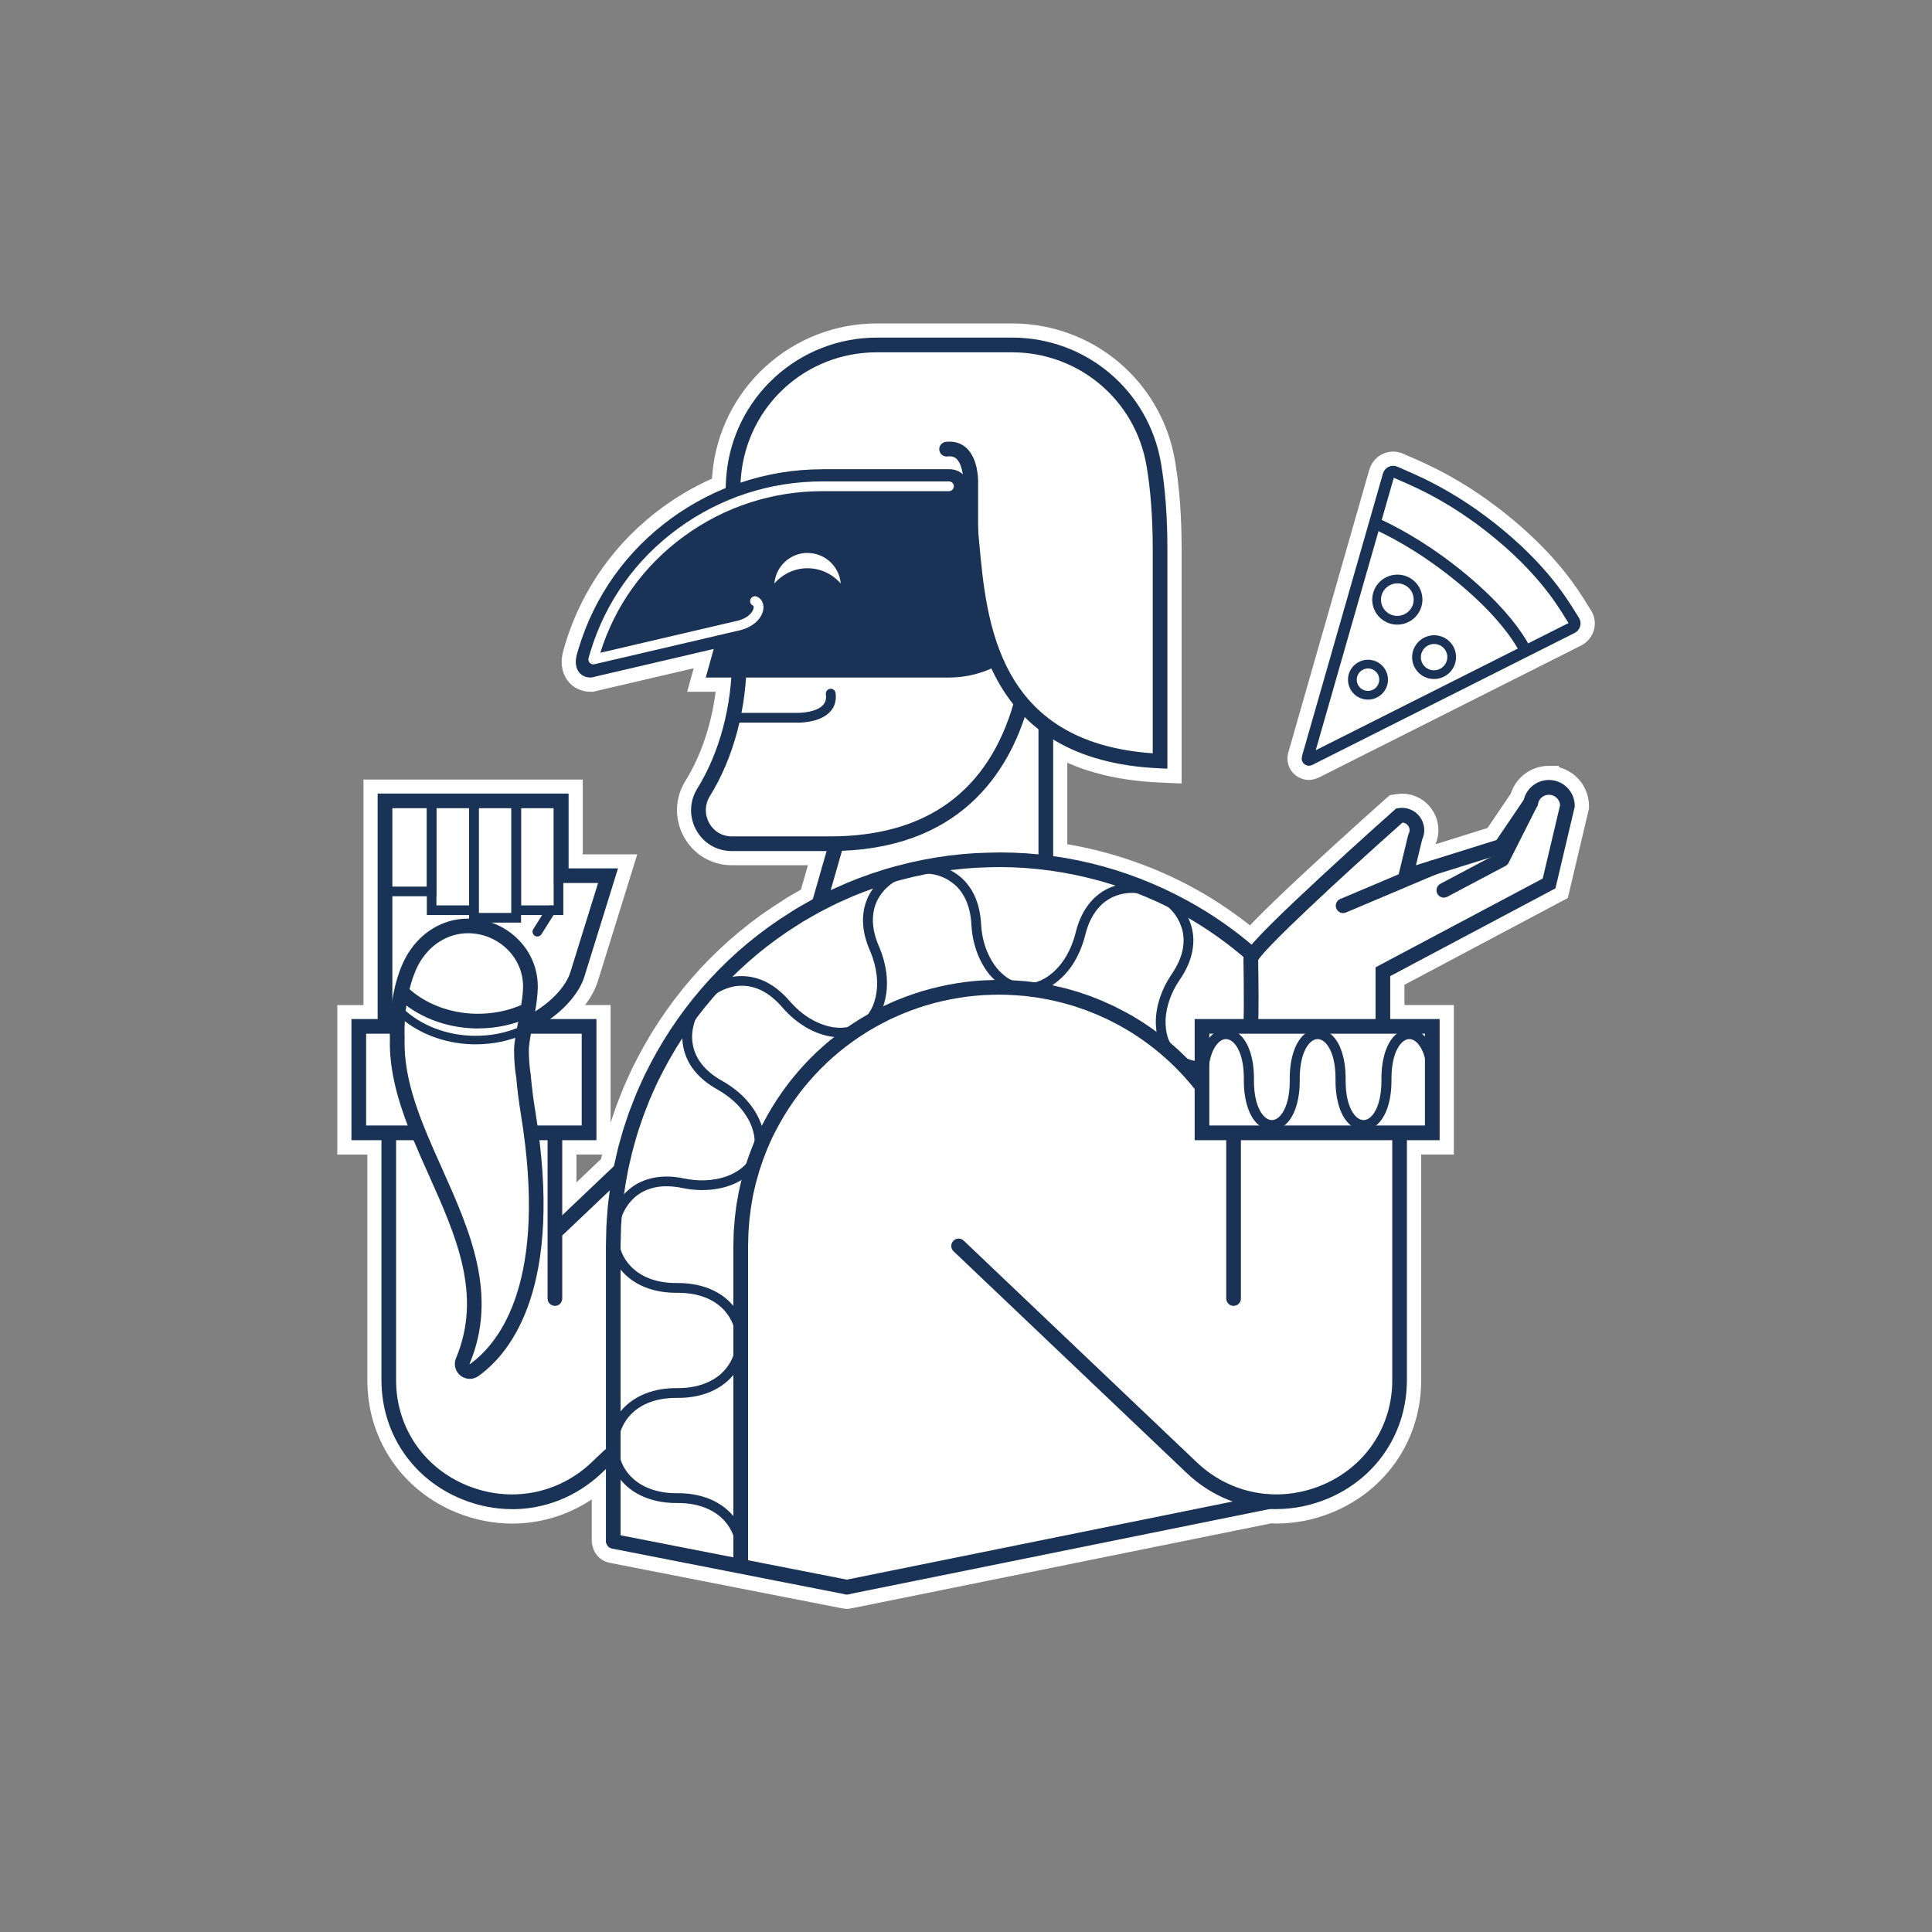
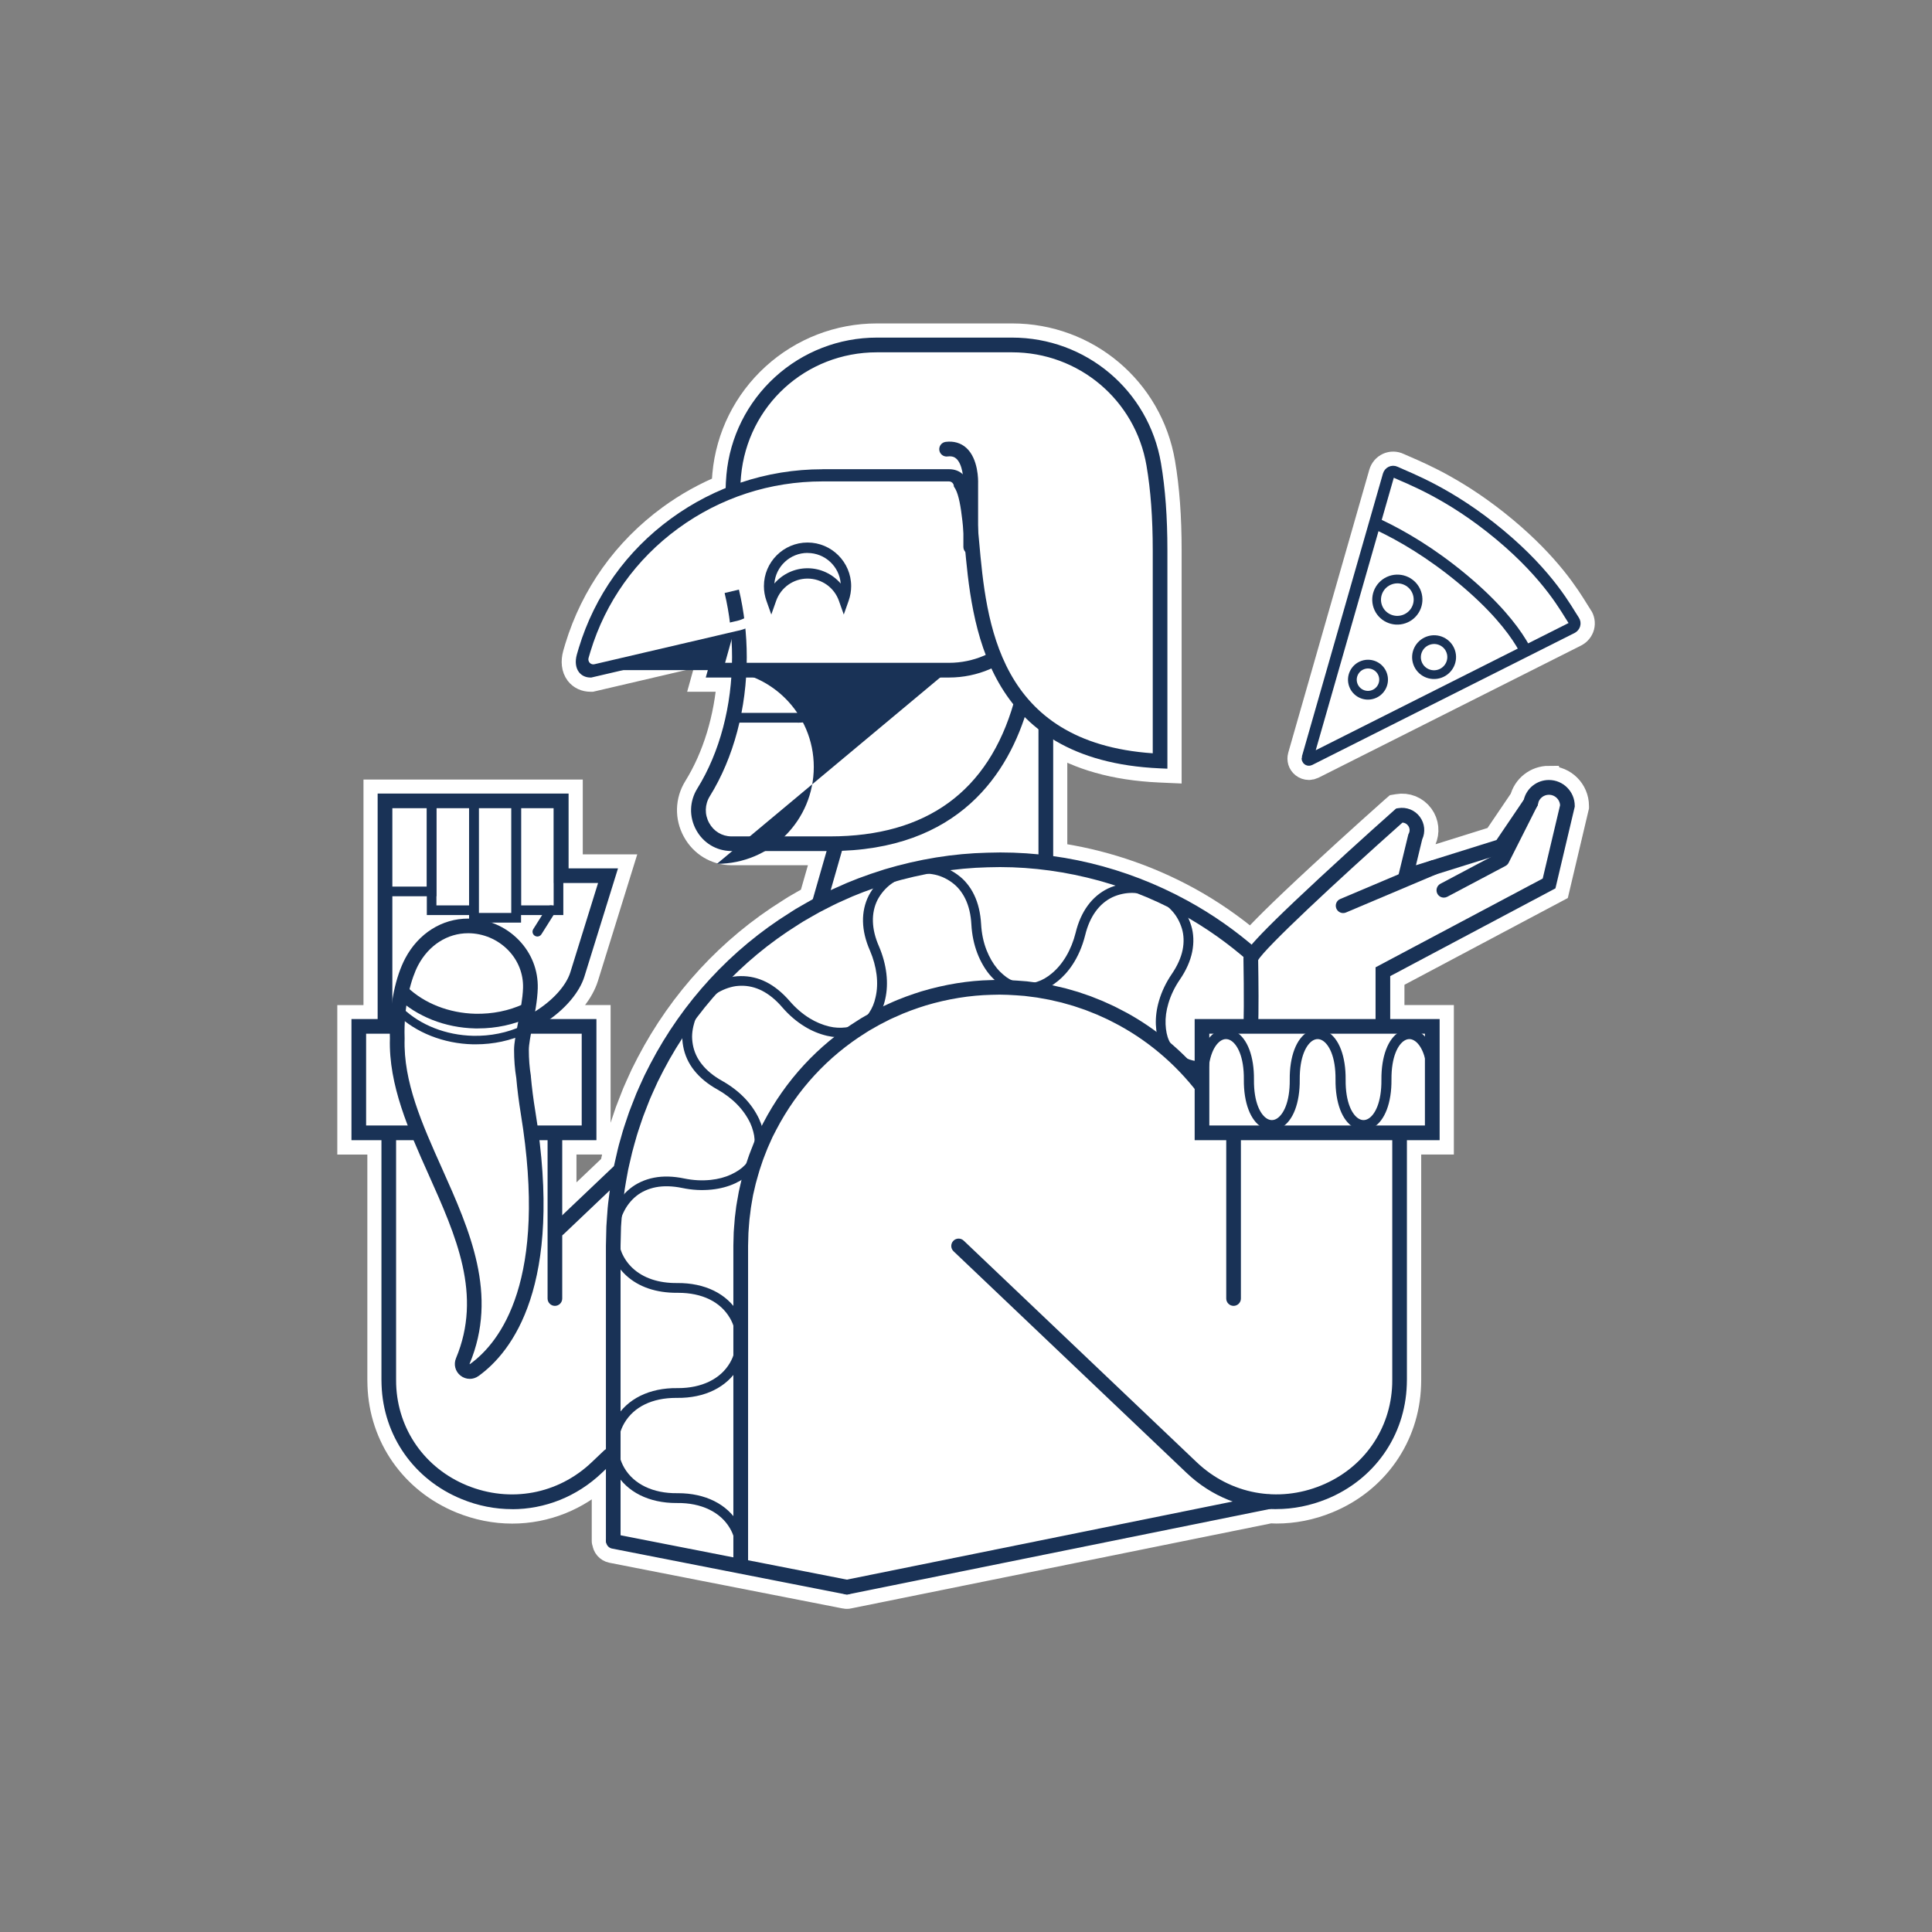
<svg xmlns="http://www.w3.org/2000/svg" id="Blau" viewBox="0 0 340.16 340.16">
  <rect x="0" y="0" width="340.16" height="340.16" fill="#808080" stroke="none" />
  <defs>
    <style>.cls-1{fill:#cc6a5a;}.cls-1,.cls-2,.cls-3,.cls-4{stroke-width:0px;}.cls-5{clip-path:url(#clippath);}.cls-2,.cls-6,.cls-7,.cls-8{fill:none;}.cls-9{stroke:#fff;stroke-width:4.99px;}.cls-9,.cls-6,.cls-8{stroke-miterlimit:10;}.cls-9,.cls-4{fill:#fff;}.cls-3{fill:#193256;}.cls-6{stroke-width:2.04px;}.cls-6,.cls-7,.cls-8{stroke:#193256;}.cls-10{clip-path:url(#clippath-1);}.cls-11{clip-path:url(#clippath-4);}.cls-12{clip-path:url(#clippath-3);}.cls-13{clip-path:url(#clippath-2);}.cls-14{clip-path:url(#clippath-7);}.cls-15{clip-path:url(#clippath-6);}.cls-16{clip-path:url(#clippath-5);}.cls-7{stroke-linecap:round;stroke-linejoin:round;stroke-width:2.59px;}.cls-8{stroke-width:1.54px;}</style>
    <clipPath id="clippath">
      <line class="cls-2" x1="183.62" y1="152.28" x2="183.62" y2="116.08" />
    </clipPath>
    <clipPath id="clippath-1">
      <rect class="cls-2" x="181.06" y="116.02" width="4.17" height="6.26" />
    </clipPath>
    <clipPath id="clippath-2">
      <rect class="cls-2" x="181.06" y="122.28" width="4.17" height="6.26" />
    </clipPath>
    <clipPath id="clippath-3">
      <rect class="cls-2" x="181.06" y="128.54" width="4.17" height="6.26" />
    </clipPath>
    <clipPath id="clippath-4">
      <rect class="cls-2" x="181.06" y="134.8" width="4.17" height="6.26" />
    </clipPath>
    <clipPath id="clippath-5">
      <rect class="cls-2" x="181.06" y="141.06" width="4.17" height="6.26" />
    </clipPath>
    <clipPath id="clippath-6">
      <rect class="cls-2" x="181.06" y="147.32" width="4.17" height="6.26" />
    </clipPath>
    <clipPath id="clippath-7">
      <path class="cls-6" d="M230.2,133.47l14.27-49.81c.15-.51.7-.78,1.18-.55,2.26,1.07,9.52,3.64,18.43,11.06,8.79,7.33,11.76,13.22,13.04,15.12.29.43.12,1-.34,1.24l-46.21,23.25c-.2.1-.43-.09-.37-.31Z" />
    </clipPath>
  </defs>
  <path class="cls-9" d="M272.71,137.33c-2.11,0-3.93,1.44-4.42,3.47l-4.81,7.1-14.18,4.44,1.1-4.55c.6-1.3.45-2.8-.4-3.96-.89-1.21-2.35-1.8-3.83-1.54l-.36.06-.28.24c-.07.06-6.64,5.89-13.12,11.9-7.16,6.63-10.5,10.01-12.08,11.86-3.48-2.93-7.23-5.55-11.24-7.75-7.41-4.06-15.45-6.68-23.67-7.82v-20.61c4.64,2.85,10.73,4.75,18.78,5.11l1.35.06v-38.42c0-5.88-.37-10.91-1.13-15.38-2.18-12.81-13.21-22.1-26.22-22.1h-23.8c-6.65,0-13.01,2.46-17.93,6.94-4.92,4.48-7.96,10.59-8.56,17.2-.09,1-.13,1.8-.14,2.37-3.38,1.38-6.61,3.16-9.62,5.36-7.83,5.72-13.45,13.6-16.24,22.79-.11.37-.22.75-.33,1.13-.35,1.24-.22,2.35.36,3.12.47.61,1.19.95,2.03.95h.15l21.55-5.03-1.4,5.03h4.49c-.52,7.24-2.59,14.07-5.97,19.52-1.4,2.25-1.47,4.99-.19,7.32,1.25,2.28,3.54,3.67,6.13,3.7h16.83s-2.43,8.48-2.43,8.48c-.02.01-.04.02-.07.03-.46.25-.92.52-1.38.78l-1.61.93c-.22.13-.44.28-.66.42l-.31.2c-10.38,6.47-18.88,15.69-24.6,26.65l-1.02,2.01-.95,2.09c-.35.74-.65,1.5-.9,2.16-.09.22-.17.44-.26.66-.19.49-.39.98-.58,1.5-.11.33-.23.67-.34,1-.37,1.09-.76,2.22-1.06,3.36-.06.23-.13.46-.2.7-.14.49-.29,1-.41,1.53l-.5,2.18c-.07.29-.11.56-.17.85-.04.03-.1.05-.14.09l-8.97,8.53v-13.21h6.01v-21.33h-8.16c3.24-2.34,5.3-5.1,6.04-7.47l5.92-19.06h-8.7v-13.17h-33.62v39.71h-4.61v21.33h5.29v42.15c0,.31,0,.62.02.93.3,8.98,5.7,16.68,14.08,20.11,2.91,1.19,5.93,1.78,8.91,1.78,5.77,0,11.39-2.19,15.79-6.38l.71-.67v12.63c0,.08.05.14.07.21.05.55.44,1.03,1.02,1.15l41.09,8.05c.08.02.17.02.25.02s.17,0,.26-.03l74.23-15.03s.02-.01.03-.01c.36.02.72.05,1.09.05,2.98,0,6-.58,8.91-1.78,8.38-3.43,13.78-11.14,14.08-20.11.01-.31.02-.62.02-.93v-42.15h5.75v-21.33h-8.7v-7.56l29.09-15.45,3.4-14.38v-.15c0-2.51-2.04-4.55-4.55-4.55Z" />
  <path class="cls-9" d="M277.97,108.72c-.17-.25-.37-.57-.61-.96-1.59-2.58-4.9-7.94-12.63-14.38-7.8-6.5-14.34-9.33-17.48-10.68-.47-.2-.86-.37-1.16-.51-.5-.24-1.07-.24-1.56-.02-.5.23-.88.67-1.04,1.21l-14.27,49.82h0c-.14.49.02,1.02.42,1.34.24.19.52.29.82.29.2,0,.39-.05.58-.14l46.21-23.26c.49-.25.85-.69.99-1.21.13-.51.04-1.06-.26-1.5Z" />
  <g class="cls-5">
    <g class="cls-10">
      <path class="cls-1" d="M186.14,122.28c0,.5-.41.9-.9.9s-.9-.41-.9-.9.41-.9.9-.9.9.41.9.9Z" />
      <path class="cls-1" d="M181.97,122.28c0,.5-.41.9-.9.9s-.9-.41-.9-.9.41-.9.9-.9.9.41.9.9Z" />
      <path class="cls-1" d="M184.05,119.15c0,.5-.41.9-.9.9s-.9-.41-.9-.9.41-.9.9-.9.9.41.9.9Z" />
      <path class="cls-1" d="M186.14,116.02c0,.5-.41.9-.9.9s-.9-.41-.9-.9.41-.9.9-.9.9.41.9.9Z" />
      <path class="cls-1" d="M181.97,116.02c0,.5-.41.9-.9.9s-.9-.41-.9-.9.41-.9.9-.9.9.41.9.9Z" />
    </g>
    <g class="cls-13">
-       <path class="cls-1" d="M186.14,128.54c0,.5-.41.9-.9.9s-.9-.41-.9-.9.41-.9.9-.9.9.41.9.9Z" />
      <path class="cls-1" d="M181.97,128.54c0,.5-.41.9-.9.9s-.9-.41-.9-.9.41-.9.9-.9.9.41.9.9Z" />
      <path class="cls-1" d="M184.05,125.41c0,.5-.41.9-.9.9s-.9-.41-.9-.9.41-.9.9-.9.9.41.9.9Z" />
      <path class="cls-1" d="M186.14,122.28c0,.5-.41.9-.9.9s-.9-.41-.9-.9.41-.9.9-.9.9.41.9.9Z" />
      <path class="cls-1" d="M181.97,122.28c0,.5-.41.9-.9.9s-.9-.41-.9-.9.41-.9.9-.9.9.41.9.9Z" />
    </g>
    <g class="cls-12">
-       <path class="cls-1" d="M186.14,134.8c0,.5-.41.9-.9.9s-.9-.41-.9-.9.41-.9.9-.9.9.41.9.9Z" />
      <path class="cls-1" d="M181.97,134.8c0,.5-.41.9-.9.9s-.9-.41-.9-.9.41-.9.9-.9.9.41.9.9Z" />
      <path class="cls-1" d="M184.05,131.67c0,.5-.41.9-.9.9s-.9-.41-.9-.9.41-.9.9-.9.9.41.9.9Z" />
      <path class="cls-1" d="M186.14,128.54c0,.5-.41.9-.9.9s-.9-.41-.9-.9.41-.9.9-.9.9.41.9.9Z" />
      <path class="cls-1" d="M181.97,128.54c0,.5-.41.9-.9.9s-.9-.41-.9-.9.41-.9.9-.9.9.41.9.9Z" />
    </g>
    <g class="cls-11">
      <path class="cls-1" d="M186.14,141.06c0,.5-.41.9-.9.9s-.9-.41-.9-.9.41-.9.9-.9.9.41.9.9Z" />
      <circle class="cls-1" cx="181.06" cy="141.06" r=".9" />
      <path class="cls-1" d="M184.05,137.93c0,.5-.41.9-.9.9s-.9-.41-.9-.9.41-.9.9-.9.9.41.9.9Z" />
      <path class="cls-1" d="M186.14,134.8c0,.5-.41.9-.9.9s-.9-.41-.9-.9.41-.9.9-.9.9.41.9.9Z" />
      <path class="cls-1" d="M181.97,134.8c0,.5-.41.9-.9.9s-.9-.41-.9-.9.41-.9.9-.9.9.41.9.9Z" />
    </g>
    <g class="cls-16">
      <path class="cls-1" d="M186.14,147.32c0,.5-.41.9-.9.9s-.9-.41-.9-.9.41-.9.9-.9.9.41.9.9Z" />
      <circle class="cls-1" cx="181.06" cy="147.32" r=".9" />
      <path class="cls-1" d="M184.05,144.19c0,.5-.41.9-.9.9s-.9-.41-.9-.9.41-.9.9-.9.9.41.9.9Z" />
      <path class="cls-1" d="M186.14,141.06c0,.5-.41.9-.9.9s-.9-.41-.9-.9.41-.9.9-.9.9.41.9.9Z" />
      <circle class="cls-1" cx="181.06" cy="141.06" r=".9" />
    </g>
    <g class="cls-15">
      <path class="cls-1" d="M186.14,153.58c0,.5-.41.9-.9.9s-.9-.41-.9-.9.41-.9.9-.9.9.41.9.9Z" />
      <circle class="cls-1" cx="181.06" cy="153.58" r=".9" />
      <path class="cls-1" d="M184.05,150.45c0,.5-.41.9-.9.9s-.9-.41-.9-.9.41-.9.9-.9.9.41.9.9Z" />
      <path class="cls-1" d="M186.14,147.32c0,.5-.41.9-.9.9s-.9-.41-.9-.9.41-.9.9-.9.9.41.9.9Z" />
      <circle class="cls-1" cx="181.06" cy="147.32" r=".9" />
    </g>
  </g>
  <path class="cls-4" d="M146.48,147.21h-17.37c-1.81-.03-3.41-.99-4.28-2.58-.9-1.64-.85-3.57.14-5.15,4.15-6.69,6.44-15.3,6.44-24.25,0-.48.39-.86.86-.86s.86.39.86.86c0,9.27-2.38,18.2-6.7,25.16-.65,1.05-.68,2.33-.09,3.41.57,1.04,1.61,1.67,2.78,1.69h17.36c.48,0,.86.39.86.86s-.39.86-.86.86Z" />
-   <path class="cls-3" d="M167.08,117.99h-41.11l1.53-5.49-23.53,5.49c-1.26,0-1.49-1.22-1.15-2.43.1-.37.21-.74.32-1.1,5.55-18.25,22.61-30.56,41.68-30.56h22.26c9.42,0,17.05,7.63,17.05,17.05h0c0,9.42-7.63,17.05-17.05,17.05Z" />
+   <path class="cls-3" d="M167.08,117.99h-41.11l1.53-5.49-23.53,5.49h22.26c9.42,0,17.05,7.63,17.05,17.05h0c0,9.42-7.63,17.05-17.05,17.05Z" />
  <path class="cls-3" d="M167.08,119.29h-42.82l1.4-5.03-21.55,5.03h-.15c-.84,0-1.56-.34-2.03-.95-.58-.77-.71-1.88-.36-3.12.11-.38.22-.76.33-1.13,2.8-9.2,8.41-17.08,16.24-22.79,7.79-5.68,17.01-8.69,26.68-8.69h22.26c10.11,0,18.34,8.23,18.34,18.34s-8.23,18.34-18.34,18.34ZM127.67,116.7h39.41c8.69,0,15.75-7.07,15.75-15.75s-7.07-15.75-15.75-15.75h-22.26c-18.51,0-35.14,12.19-40.45,29.65-.11.35-.21.71-.31,1.08-.1.36-.1.61-.09.75l25.35-5.92-1.66,5.95Z" />
  <path class="cls-4" d="M142.18,100.96c2.94,0,5.45,1.88,6.38,4.51.25-.71.39-1.47.39-2.26,0-3.74-3.03-6.77-6.77-6.77s-6.77,3.03-6.77,6.77c0,.79.14,1.55.39,2.26.93-2.63,3.43-4.51,6.38-4.51Z" />
  <path class="cls-3" d="M148.56,108.2l-.86-2.43c-.83-2.33-3.04-3.9-5.52-3.9s-4.69,1.57-5.52,3.9l-.86,2.43-.86-2.43c-.29-.83-.44-1.69-.44-2.57,0-4.24,3.45-7.68,7.68-7.68s7.68,3.45,7.68,7.68c0,.88-.15,1.74-.44,2.57l-.86,2.43ZM142.18,97.35c-3.07,0-5.6,2.38-5.84,5.39,1.43-1.67,3.55-2.69,5.84-2.69s4.4,1.02,5.84,2.69c-.24-3.01-2.77-5.38-5.84-5.38Z" />
  <path class="cls-4" d="M234.09,184.42c.45.75.88,1.5,1.3,2.26-1.37-2.39-3.64-4.25-6.28-4.78-2.68-.58-5.67.22-8.56,2.57-1.46,1.17-2.92,1.97-4.29,2.49-.69.26-1.35.44-2,.58-.65.14-1.28.22-1.88.25-.59.02-1.16,0-1.69-.09-.54-.07-1.06-.18-1.53-.34-.94-.34-1.8-.8-2.47-1.45-.33-.34-.66-.66-.93-1.06-.28-.39-.5-.84-.7-1.3-.41-.9-.62-2-.68-3.18-.05-1.18.1-2.51.53-3.93.41-1.42,1.09-2.92,2.14-4.47,1.05-1.55,1.72-3.06,2.03-4.53.3-1.46.25-2.92-.15-4.21-.4-1.3-1.07-2.54-2.03-3.53-.47-.5-1-.97-1.56-1.38-.57-.4-1.19-.74-1.83-1.03,1.69.75,3.35,1.57,4.97,2.46,10.54,5.78,19.45,14.39,25.63,24.69Z" />
  <path class="cls-4" d="M208.9,163.22c.4,1.29.44,2.75.15,4.21-.3,1.47-.97,2.99-2.03,4.53-1.06,1.55-1.73,3.05-2.14,4.47-.42,1.42-.58,2.75-.53,3.93.06,1.18.27,2.28.68,3.18.2.46.42.91.7,1.3.27.4.6.72.93,1.06h0c-2.72-2.52-5.75-4.71-9-6.49-.44-.25-.89-.46-1.34-.69-.44-.23-.89-.47-1.35-.66l-1.37-.62-1.4-.55-.7-.28-.72-.24-1.42-.48-1.45-.41-.72-.21-.73-.17-1.47-.34-1.48-.26-.74-.13-.75-.09-1.5-.19c-.16-.01-.31-.03-.47-.04.47.02.94.05,1.41-.02.47-.06.95-.18,1.43-.35.94-.3,1.9-.85,2.82-1.62,1.81-1.5,3.57-3.98,4.47-7.59.87-3.63,2.76-6.04,5.25-7.24,1.23-.56,2.61-.87,3.98-.85,1.37.04,2.79.31,4.06.91.64.29,1.25.63,1.83,1.03.56.42,1.09.88,1.56,1.38.95.99,1.63,2.24,2.03,3.53Z" />
  <path class="cls-4" d="M203.49,157.28c-1.27-.6-2.69-.87-4.06-.91-1.37-.03-2.75.28-3.98.85-2.49,1.2-4.37,3.61-5.25,7.24-.91,3.61-2.67,6.09-4.47,7.59-.92.77-1.87,1.33-2.82,1.62-.48.17-.96.29-1.43.35-.47.06-.94.04-1.41.02-.94-.06-1.85-.4-2.73-.86-.44-.25-.87-.55-1.28-.91-.41-.36-.81-.74-1.2-1.21-.76-.91-1.44-2.08-1.98-3.44-.53-1.37-.91-2.98-1.01-4.85-.11-1.87-.5-3.48-1.15-4.84-.33-.68-.72-1.29-1.17-1.84-.45-.55-.96-1-1.51-1.41-1.1-.8-2.39-1.36-3.75-1.58-.68-.12-1.37-.17-2.08-.16-.69.04-1.39.14-2.07.3,4.5-1.07,9.1-1.69,13.71-1.8,10.12-.35,20.36,1.7,29.64,5.84Z" />
  <path class="cls-4" d="M177.34,173.17c.88.46,1.79.81,2.73.86-1.85-.14-3.71-.25-5.57-.16-4.03.08-8.02.78-11.87,1.91-1.91.61-3.81,1.28-5.62,2.13-.93.39-1.8.88-2.7,1.33-.44.24-.87.5-1.31.75l-.66.37c-.19.12-.37.24-.56.36.17-.11.33-.23.49-.37.19-.14.37-.29.54-.46.34-.33.65-.71.92-1.14.56-.82,1-1.83,1.25-3.01.53-2.28.41-5.33-1.05-8.75-1.51-3.42-1.47-6.47-.22-8.94.63-1.19,1.54-2.27,2.65-3.09,1.12-.79,2.4-1.44,3.77-1.73.69-.16,1.38-.26,2.07-.3.7,0,1.4.04,2.08.16,1.36.22,2.65.78,3.75,1.58.55.41,1.06.86,1.51,1.41.45.55.84,1.17,1.17,1.84.66,1.36,1.04,2.97,1.15,4.84.1,1.87.48,3.48,1.01,4.85.53,1.36,1.22,2.53,1.98,3.44.38.47.78.84,1.2,1.21.41.37.84.67,1.28.91Z" />
  <path class="cls-4" d="M156.12,154.31c1.33-.4,2.67-.76,4.02-1.07-1.37.29-2.65.94-3.77,1.73-1.11.82-2.02,1.9-2.65,3.09-1.25,2.47-1.28,5.53.22,8.94,1.47,3.42,1.58,6.47,1.05,8.75-.25,1.18-.69,2.19-1.25,3.01-.27.43-.58.81-.92,1.14-.17.17-.35.32-.54.46-.16.13-.32.25-.49.37-.03.02-.05.03-.07.05-.04.03-.08.05-.12.08-.36.22-.75.4-1.16.53-.44.16-.91.29-1.41.36-1.01.12-2.08.09-3.25-.18-1.18-.28-2.4-.75-3.66-1.52-1.26-.76-2.55-1.81-3.77-3.23-1.22-1.42-2.51-2.46-3.87-3.15-1.34-.67-2.72-.97-4.09-.94-.34,0-.69.03-1.03.07-.33.05-.66.12-.99.21-.66.18-1.3.43-1.91.74-.63.3-1.18.71-1.72,1.15-.4.34-.79.69-1.15,1.08,4.59-5.56,10.07-10.38,16.19-14.2.32-.2.63-.41.95-.6l.97-.56c.66-.37,1.3-.75,1.96-1.11,1.34-.68,2.66-1.4,4.04-1.99,2.72-1.28,5.56-2.3,8.42-3.19Z" />
  <path class="cls-4" d="M150.44,181.38c.41-.14.8-.31,1.16-.53-6.78,4.25-12.36,10.37-16.05,17.45l-.69,1.34-.62,1.37c-.22.45-.4.92-.58,1.39-.11.3-.23.59-.35.89.33-.84.41-1.78.37-2.74-.03-.5-.12-1.02-.26-1.55-.14-.53-.31-1.05-.56-1.59-1.03-2.17-2.88-4.47-6.15-6.32-1.63-.91-2.91-1.97-3.85-3.15-.95-1.19-1.5-2.48-1.75-3.83-.12-.67-.18-1.37-.14-2.05.05-.67.17-1.35.36-2.01.34-1.3,1.02-2.49,1.84-3.56.11-.13.22-.27.33-.41.03-.03.05-.07.09-.1.35-.39.75-.74,1.15-1.08.54-.44,1.09-.84,1.72-1.15.62-.31,1.26-.56,1.91-.74.33-.09.66-.16.99-.21.34-.04.69-.07,1.03-.07,1.37-.02,2.76.28,4.09.94,1.35.69,2.65,1.73,3.87,3.15,1.22,1.41,2.51,2.47,3.77,3.23,1.26.77,2.48,1.24,3.66,1.52,1.17.28,2.24.3,3.25.18.5-.07.97-.2,1.41-.36Z" />
  <path class="cls-4" d="M133.68,200.54c.04.96-.04,1.9-.37,2.74-.02.05-.04.11-.06.16-.17.41-.34.81-.59,1.18-.25.4-.59.77-.93,1.13-.68.72-1.62,1.33-2.69,1.83-1.07.5-2.36.85-3.83,1.01-1.48.16-3.11.11-4.95-.27-1.83-.38-3.49-.42-4.96-.14-1.47.28-2.8.88-3.84,1.74-2.1,1.69-3.34,4.38-3.43,7.14l.03-1.12c.03-.75.1-1.5.16-2.24.09-1.5.32-2.98.5-4.47.1-.75.25-1.48.38-2.22.13-.74.26-1.48.44-2.21l.5-2.2c.18-.73.4-1.45.6-2.17.39-1.45.91-2.87,1.38-4.29.25-.71.54-1.4.81-2.1.28-.7.55-1.4.87-2.08l.93-2.05,1.02-2.01c2.11-4.05,4.64-7.89,7.52-11.43-.82,1.07-1.5,2.26-1.84,3.56-.19.66-.31,1.34-.36,2.01-.04.68.02,1.37.14,2.05.25,1.34.8,2.63,1.75,3.83.94,1.19,2.22,2.24,3.85,3.15,3.27,1.85,5.12,4.15,6.15,6.32.25.54.43,1.07.56,1.59.15.53.23,1.05.26,1.55Z" />
  <path class="cls-4" d="M133.24,203.44c-.04.12-.09.23-.13.35-.31.96-.67,1.89-.92,2.87-.13.48-.29.96-.41,1.45l-.34,1.47c-.12.49-.2.98-.29,1.48-.08.5-.19.98-.26,1.48-.11,1-.28,1.99-.33,3-.03.5-.09,1-.11,1.51l-.04,1.51-.02.76v16.69h0c0-4.66-3.74-9.33-11.22-9.24-3.74.04-6.55-1.11-8.42-2.85-.94-.87-1.64-1.89-2.1-2.98-.23-.55-.41-1.11-.53-1.69-.09-.58-.13-1.17-.13-1.76v-.41c.09-2.76,1.33-5.45,3.43-7.14,1.05-.86,2.38-1.46,3.84-1.74,1.47-.28,3.13-.25,4.96.14,1.84.38,3.47.42,4.95.27,1.47-.16,2.76-.52,3.83-1.01,1.07-.5,2.01-1.11,2.69-1.83.34-.36.68-.73.93-1.13.25-.37.42-.77.59-1.18Z" />
  <path class="cls-4" d="M130.41,236v37h0c0-4.66-3.74-9.32-11.22-9.24-7.48.06-11.22-4.6-11.22-9.26s3.74-9.32,11.22-9.24c7.48.07,11.22-4.59,11.22-9.26h0Z" />
  <path class="cls-4" d="M119.19,226.76c7.48-.08,11.22,4.58,11.22,9.24s-3.74,9.33-11.22,9.26c-7.48-.08-11.22,4.59-11.22,9.24v-35.19l.03-1.11.02-.72c0,.59.04,1.18.13,1.76.12.58.29,1.14.53,1.69.47,1.09,1.17,2.11,2.1,2.98,1.87,1.74,4.68,2.89,8.42,2.85Z" />
  <path class="cls-4" d="M108.22,207.02l-10.59,10.02-1.06-34.53c-6.45,2.04-12.19,6.77-15.57,15.37l-12.54-2.11v47.12c0,14.25,11.55,21.51,25.8,21.51,0,0,13.15-8.95,13.96-9v-48.39Z" />
  <path class="cls-2" d="M92.07,263.87c-2.98,0-6-.58-8.91-1.78-8.38-3.43-13.78-11.14-14.08-20.11-.01-.31-.02-.62-.02-.93v-42.21c0-.71.58-1.29,1.29-1.29s1.29.58,1.29,1.29v42.21c0,.28,0,.56.01.84.27,7.94,5.05,14.77,12.48,17.81,7.61,3.11,16.02,1.55,21.94-4.08l2.21-2.1c.52-.49,1.34-.47,1.83.05.49.52.47,1.34-.05,1.83l-2.21,2.1c-4.4,4.18-10.02,6.38-15.79,6.38Z" />
  <path class="cls-3" d="M90.17,265.71c-2.98,0-6-.58-8.91-1.78-8.38-3.43-13.78-11.14-14.08-20.11-.01-.31-.02-.62-.02-.93v-42.21c0-.71.58-1.29,1.29-1.29s1.29.58,1.29,1.29v42.21c0,.28,0,.56.01.84.27,7.94,5.05,14.77,12.48,17.81,7.61,3.11,16.02,1.55,21.94-4.08l2.21-2.1c.52-.49,1.34-.47,1.83.05.49.52.47,1.34-.05,1.83l-2.21,2.1c-4.4,4.18-10.02,6.38-15.79,6.38Z" />
  <path class="cls-3" d="M97.7,229.92c-.71,0-1.29-.58-1.29-1.29v-27.94c0-.71.58-1.29,1.29-1.29s1.29.58,1.29,1.29v27.94c0,.71-.58,1.29-1.29,1.29Z" />
  <path class="cls-3" d="M98.33,217.67c-.34,0-.68-.13-.94-.4-.49-.52-.47-1.34.05-1.83l10.52-10c.52-.49,1.34-.47,1.83.05.49.52.47,1.34-.05,1.83l-10.52,10c-.25.24-.57.36-.89.36Z" />
  <path class="cls-4" d="M98.81,154.18v-13.17h-31.03v42.29h10.92c12.83.28,21.31-6.43,22.95-11.73l5.4-17.39h-8.24Z" />
  <path class="cls-4" d="M98.81,143.45h-30.69c-.48,0-.86-.39-.86-.86s.39-.86.86-.86h30.69c.48,0,.86.39.86.86s-.39.86-.86.86Z" />
  <path class="cls-4" d="M100.59,172.96c-.08,0-.16-.01-.25-.04-.46-.14-.72-.62-.58-1.07l4.65-15.57h-3.82c-.48,0-.86-.39-.86-.86s.39-.86.86-.86h4.98c.27,0,.53.13.69.35.16.22.21.5.13.76l-4.98,16.68c-.11.37-.45.62-.83.62Z" />
  <path class="cls-3" d="M79.48,184.59c-.27,0-.54,0-.81,0h-12.18s0-44.87,0-44.87h33.62v13.17h8.7l-5.92,19.06c-1.65,5.32-9.98,12.65-23.4,12.65ZM69.07,182h9.63c12.45.28,20.31-6.29,21.72-10.82l4.88-15.71h-7.77v-13.17h-28.45v39.7Z" />
  <polygon class="cls-3" points="76.84 157.8 68.55 157.8 68.55 156.1 75.15 156.1 75.15 141.01 76.84 141.01 76.84 157.8" />
  <polygon class="cls-3" points="84.29 161.11 75.15 161.11 75.15 140.16 77.48 140.16 77.48 141.85 76.84 141.85 76.84 159.41 82.59 159.41 82.59 141.01 84.29 141.01 84.29 161.11" />
  <polygon class="cls-3" points="99.18 161.11 90.04 161.11 90.04 140.16 92.38 140.16 92.38 141.85 91.74 141.85 91.74 159.41 97.48 159.41 97.48 141.01 99.18 141.01 99.18 161.11" />
  <polygon class="cls-3" points="91.74 162.44 82.59 162.44 82.59 140.16 84.93 140.16 84.93 141.85 84.29 141.85 84.29 160.74 90.04 160.74 90.04 141.01 91.74 141.01 91.74 162.44" />
  <path class="cls-3" d="M94.61,164.89c-.15,0-.31-.04-.45-.13-.4-.25-.52-.77-.27-1.17l2.38-3.78c.25-.4.77-.52,1.17-.27.4.25.52.77.27,1.17l-2.38,3.78c-.16.26-.44.4-.72.4Z" />
  <rect class="cls-4" x="63.17" y="180.71" width="40.55" height="18.74" />
  <path class="cls-3" d="M105.01,200.75h-43.13v-21.33h43.13v21.33ZM64.46,198.16h37.96v-16.16h-37.96v16.16Z" />
-   <path class="cls-2" d="M75.47,198.98c-.59,0-1.18-.16-1.73-.48-2.04-1.19-3.24-4.34-3.2-8.43.04-4.06-1.16-6.21-2.31-6.88-.56-.32-1.12-.32-1.67,0-1.15.67-2.36,2.82-2.32,6.88l-1.77.02c-.04-4.09,1.16-7.24,3.2-8.43,1.1-.64,2.36-.64,3.46,0,2.04,1.19,3.23,4.34,3.19,8.43-.04,4.06,1.17,6.21,2.32,6.88.55.32,1.12.32,1.67,0,1.14-.67,2.35-2.82,2.31-6.88-.04-4.09,1.16-7.25,3.2-8.43,1.1-.64,2.35-.64,3.45,0,2.04,1.19,3.23,4.34,3.19,8.43-.04,4.06,1.18,6.22,2.32,6.88.55.32,1.11.32,1.67,0,1.14-.66,2.35-2.82,2.31-6.88-.03-4.09,1.16-7.25,3.2-8.43,1.09-.64,2.35-.64,3.44,0,2.04,1.18,3.23,4.34,3.2,8.43l-1.77-.02c.04-4.06-1.17-6.22-2.32-6.88-.55-.32-1.11-.32-1.66,0-1.14.66-2.35,2.82-2.32,6.88.04,4.09-1.16,7.24-3.2,8.43-1.09.64-2.35.64-3.45,0-2.04-1.18-3.24-4.34-3.2-8.43.04-4.06-1.17-6.21-2.31-6.88-.55-.32-1.11-.32-1.67,0-1.14.67-2.35,2.82-2.32,6.88.04,4.09-1.15,7.24-3.19,8.43-.55.32-1.14.48-1.73.48Z" />
  <path class="cls-2" d="M84.8,166.29c-2.05,0-4.2-3.84-4.2-5.53h1.5c0,1.28,1.84,4.03,2.7,4.03s1.89-1.96,1.89-3.19h1.5c0,1.61-1.32,4.7-3.39,4.7Z" />
  <path class="cls-4" d="M92.19,189.65c-.24-1.45-.38-3.08-.38-4.81,0-.93.24-2.28.53-3.8-2.62,1.3-5.7,2.05-9,2.05-5.3,0-10.04-1.94-13.23-5-.12,1.17-.19,2.39-.19,3.65,0,.37,0,.73.02,1.1-.59,18.84,19.91,36.73,11.54,56.78-.52,1.24.91,2.38,2,1.6,5.47-3.93,14.41-15.14,9.49-45.3-.39-2.37-.64-4.44-.79-6.28Z" />
  <path class="cls-4" d="M92.34,181.04c.43-2.23.98-4.84,1.04-7.05.18-6.05-4.91-10.97-10.97-10.97-4.39,0-8,2.67-9.93,6.31-1.07,2.03-1.99,5.11-2.37,8.76,3.19,3.06,7.93,5,13.23,5,3.29,0,6.37-.75,9-2.05Z" />
  <path class="cls-4" d="M73.45,178.27c.38-3.65,1.3-6.74,2.37-8.76,1.74-3.3,4.87-5.8,8.71-6.24-.4-.04-.81-.07-1.23-.07-4.39,0-8,2.67-9.93,6.31-.95,1.8-1.78,4.42-2.22,7.54.73.71,1.45,1.44,2.22,2.07.02-.29.05-.57.08-.85Z" />
  <path class="cls-4" d="M84.82,240.47c8.37-20.05-12.13-37.94-11.54-56.78-.01-.36-.02-.73-.02-1.1,0-.96.04-1.9.11-2.81-.77-.63-1.49-1.36-2.22-2.07-.06.4-.11.81-.15,1.23-.12,1.17-.19,2.39-.19,3.65,0,.37,0,.73.02,1.1-.59,18.84,19.91,36.73,11.54,56.78-.52,1.24.91,2.38,2,1.6.18-.13.35-.26.54-.4-.21-.33-.27-.76-.09-1.2Z" />
  <path class="cls-3" d="M82.71,242.77c-.57,0-1.15-.19-1.63-.57-.93-.74-1.25-1.97-.79-3.07,4.65-11.14.04-21.44-4.84-32.35-3.47-7.75-7.05-15.76-6.8-23.94-.01-.36-.02-.73-.02-1.09,0-4.94,1.02-9.81,2.72-13.02,2.32-4.38,6.46-7,11.07-7,3.34,0,6.59,1.37,8.91,3.77,2.26,2.32,3.44,5.35,3.35,8.53-.06,2.11-.53,4.52-.94,6.63-.33,1.67-.63,3.25-.63,4.18,0,1.61.12,3.16.36,4.59v.11c.17,1.91.43,3.99.79,6.17,5,30.66-4.13,42.33-10.01,46.56-.46.33-1,.5-1.53.5ZM82.42,164.31c-3.64,0-6.92,2.1-8.79,5.62-1.17,2.21-2.41,6.47-2.41,11.81,0,.36,0,.71.02,1.06v.04s0,.04,0,.04c-.24,7.6,3.07,15,6.58,22.84,4.89,10.93,9.94,22.23,4.86,34.4,0,.04.02.06.04.07,5.41-3.89,13.76-14.77,8.98-44.06-.36-2.23-.63-4.36-.8-6.32-.26-1.56-.39-3.23-.39-4.97,0-1.18.32-2.8.68-4.68.39-2.02.84-4.31.9-6.22.07-2.47-.86-4.84-2.62-6.65-1.84-1.89-4.41-2.98-7.05-2.98Z" />
  <path class="cls-3" d="M83.77,183.87c-.17,0-.34,0-.51,0-5.14-.12-10.02-2.04-13.38-5.27l1.04-1.08c3.09,2.97,7.6,4.74,12.37,4.85,3.05.07,6.05-.54,8.68-1.76l.63,1.36c-2.69,1.25-5.73,1.9-8.84,1.9Z" />
  <path class="cls-3" d="M84.17,181.07c-.17,0-.35,0-.52,0-5.28-.12-10.29-2.1-13.74-5.42l1.79-1.86c3,2.88,7.37,4.59,12.01,4.7,2.97.06,5.89-.52,8.44-1.71l1.09,2.34c-2.76,1.28-5.88,1.95-9.07,1.95Z" />
  <path class="cls-4" d="M129.19,83.68c-.18,1.95-.14,3.14-.14,3.14,4.94-1.89,10.27-2.92,15.77-2.92h22.26c9.42,0-6.51,48.14,37.18,50.09v-37.07c0-4.96-.26-10.15-1.11-15.17-2.07-12.15-12.62-21.03-24.95-21.03h-23.8c-13.07,0-24.02,9.95-25.2,22.96Z" />
  <path class="cls-3" d="M140.43,127.23c-.12,0-.2,0-.22,0h-11.15c-.48,0-.86-.39-.86-.86s.39-.86.86-.86h11.18c.94.03,3.55-.15,4.66-1.37.45-.49.62-1.12.51-1.91-.06-.47.27-.9.75-.96.47-.06.9.27.96.75.17,1.31-.15,2.42-.96,3.29-1.65,1.8-4.86,1.93-5.74,1.93Z" />
  <path class="cls-3" d="M170.91,97.59c-.71,0-1.29-.58-1.29-1.29v-11.23c.03-.8-.14-3.3-1.23-4.3-.25-.23-.69-.52-1.56-.4-.71.09-1.36-.41-1.45-1.12-.09-.71.41-1.36,1.12-1.45,1.42-.18,2.68.19,3.64,1.06,2.13,1.95,2.09,5.73,2.07,6.27v11.16c0,.71-.58,1.29-1.29,1.29Z" />
  <path class="cls-3" d="M146.12,149.84h-17.41c-2.59-.04-4.88-1.42-6.13-3.7-1.28-2.33-1.2-5.07.2-7.32,3.94-6.35,6.11-14.56,6.11-23.12,0-3.85-.44-7.65-1.31-11.29l2.52-.6c.91,3.84,1.38,7.84,1.38,11.89,0,9.03-2.31,17.72-6.5,24.48-.9,1.45-.95,3.21-.12,4.72.8,1.46,2.25,2.34,3.9,2.36h.09s17.28,0,17.28,0c16.99,0,27.88-7.92,32.37-23.55l2.49.71c-3.33,11.6-12.08,25.42-34.85,25.42Z" />
  <path class="cls-3" d="M205.55,135.34l-1.35-.06c-30.95-1.38-33.1-25.38-34.38-39.72-.48-5.33-.93-10.36-2.74-10.36h-22.26c-5.25,0-10.4.95-15.31,2.84l-1.69.65-.06-1.81c0-.05-.04-1.3.14-3.3.6-6.61,3.65-12.72,8.56-17.2,4.91-4.47,11.28-6.94,17.93-6.94h23.8c13.01,0,24.04,9.29,26.22,22.1.76,4.47,1.13,9.5,1.13,15.38v38.42ZM144.82,82.61h22.26c4.17,0,4.65,5.33,5.31,12.72,1.27,14.14,3.18,35.4,30.57,37.3v-35.7c0-5.73-.36-10.62-1.1-14.95-1.97-11.56-11.93-19.95-23.67-19.95h-23.8c-12.5,0-22.78,9.37-23.92,21.78h0c-.04.43-.07.82-.09,1.17,4.66-1.57,9.5-2.36,14.43-2.36Z" />
  <rect class="cls-3" x="140.59" y="152.62" width="10.26" height="2.59" transform="translate(-42.38 251.58) rotate(-74.01)" />
  <rect class="cls-3" x="182.84" y="127.76" width="2.59" height="23.53" />
  <path class="cls-4" d="M104.46,116.97c-.23,0-.45-.09-.62-.26-.21-.22-.3-.54-.22-.84.11-.39.22-.78.34-1.16,2.66-8.74,8-16.24,15.45-21.68,7.41-5.41,16.2-8.27,25.41-8.27h22.26c.48,0,.86.39.86.86s-.39.86-.86.86h-22.26c-8.84,0-17.27,2.75-24.39,7.94-7.07,5.16-12.16,12.24-14.73,20.51l23.65-5.52c2.51-.48,3.28-1.79,3.34-2.42.02-.18-.02-.33-.08-.35-.44-.18-.66-.68-.48-1.12.18-.44.68-.66,1.12-.48.8.32,1.25,1.15,1.16,2.12-.15,1.55-1.66,3.37-4.7,3.94l-25.06,5.85c-.07.02-.13.02-.2.02Z" />
  <path class="cls-2" d="M170.91,117.13h-42.67c-.27,0-.52-.13-.69-.34s-.22-.49-.14-.75l.58-2.09c.13-.46.6-.73,1.06-.6.46.13.73.6.6,1.06l-.28.99h41.54c.48,0,.86.39.86.86s-.39.86-.86.86Z" />
  <path class="cls-4" d="M220.24,180.71c.26-.6.08-6.14,0-10.81-.06-3.58,4.92-8.66,8.34-9.73l35.72-11.17,3.1-4.59c.87-1.29,1.69-2.62,2.4-4.01.54-1.07,1.65-1.78,2.9-1.78h0c1.8,0,3.26,1.46,3.26,3.26l-3.24,13.66-29.26,15.54v9.59l-23.24.03Z" />
  <path class="cls-4" d="M224.82,162.66c.67-.22,21.57-19.11,21.57-19.11h0c2.14-.37,3.77,1.86,2.79,3.79l-2.79,11.5-21.57,3.81Z" />
  <path class="cls-3" d="M254.21,158.04c-.46,0-.91-.25-1.14-.69-.33-.63-.09-1.41.54-1.75l9.88-5.24,4.87-9.64c.32-.64,1.1-.89,1.74-.57.64.32.89,1.1.57,1.74l-5.05,10.01c-.12.24-.31.43-.55.56l-10.25,5.43c-.19.1-.4.15-.6.15Z" />
  <path class="cls-3" d="M218.05,183.97l.81-1.87c.16-1.07.17-7.75.07-13.25-.01-.86-.03-1.83,13.49-14.36,6.48-6.01,13.05-11.84,13.12-11.9l.28-.24.36-.06c1.47-.25,2.94.34,3.82,1.54.85,1.16,1,2.66.4,3.96l-1.1,4.55,14.18-4.44,4.81-7.1c.49-2.03,2.31-3.47,4.42-3.47,2.51,0,4.55,2.04,4.55,4.55v.15l-3.4,14.38-29.09,15.45v10.01l-26.72,2.1ZM221.52,169.02c.06,3.69.12,9.16-.02,12.09l20.69-1.62v-9.18l29.43-15.63,3.06-12.92c-.07-1.02-.92-1.83-1.96-1.83-.96,0-1.77.68-1.94,1.62l-.05.27-5.61,8.29-19.41,6.07,2.25-9.27.07-.14c.24-.46.19-.99-.11-1.4-.24-.33-.6-.52-.99-.54-11.58,10.29-24.18,22.05-25.41,24.21Z" />
  <path class="cls-3" d="M236.48,160.76c-.5,0-.98-.3-1.19-.79-.28-.66.03-1.42.69-1.69l15.96-6.75c.66-.28,1.42.03,1.69.69.28.66-.03,1.42-.69,1.69l-15.96,6.75c-.16.07-.34.1-.5.1Z" />
  <path class="cls-3" d="M224.71,265.71c-5.77,0-11.39-2.19-15.79-6.38l-41.03-39.02c-.52-.49-.54-1.31-.05-1.83.49-.52,1.31-.54,1.83-.05l41.03,39.02c5.92,5.63,14.33,7.2,21.94,4.08,7.43-3.04,12.21-9.86,12.48-17.81,0-.28.01-.56.01-.84v-42.21c0-.71.58-1.29,1.29-1.29s1.29.58,1.29,1.29v42.21c0,.31,0,.62-.02.93-.3,8.97-5.7,16.68-14.08,20.11-2.91,1.19-5.93,1.78-8.91,1.78Z" />
  <path class="cls-3" d="M217.19,229.92c-.71,0-1.29-.58-1.29-1.29v-27.94c0-.71.58-1.29,1.29-1.29s1.29.58,1.29,1.29v27.94c0,.71-.58,1.29-1.29,1.29Z" />
  <rect class="cls-4" x="211.63" y="180.71" width="40.55" height="18.74" />
  <path class="cls-3" d="M253.47,200.75h-43.13v-21.33h43.13v21.33ZM212.92,198.16h37.96v-16.16h-37.96v16.16Z" />
  <path class="cls-3" d="M223.93,198.98c-.59,0-1.18-.16-1.73-.48-2.04-1.19-3.24-4.34-3.2-8.43.04-4.06-1.17-6.21-2.31-6.88-.56-.32-1.12-.32-1.67,0-1.15.67-2.36,2.82-2.32,6.88l-1.77.02c-.04-4.09,1.16-7.24,3.2-8.43,1.1-.64,2.36-.64,3.46,0,2.04,1.19,3.23,4.34,3.19,8.43-.04,4.06,1.17,6.21,2.32,6.88.55.32,1.12.32,1.67,0,1.14-.67,2.35-2.82,2.31-6.88-.04-4.09,1.16-7.25,3.2-8.43,1.1-.64,2.35-.64,3.45,0,2.04,1.19,3.23,4.34,3.19,8.43-.04,4.06,1.18,6.22,2.32,6.88.55.32,1.11.32,1.67,0,1.14-.66,2.35-2.82,2.31-6.88-.03-4.09,1.16-7.25,3.2-8.43,1.09-.64,2.35-.64,3.44,0,2.04,1.18,3.23,4.34,3.2,8.43l-1.77-.02c.04-4.06-1.17-6.22-2.32-6.88-.55-.32-1.11-.32-1.66,0-1.14.66-2.35,2.82-2.32,6.88.04,4.09-1.16,7.24-3.2,8.43-1.09.64-2.35.64-3.45,0-2.04-1.18-3.24-4.34-3.2-8.43.04-4.06-1.17-6.21-2.31-6.88-.55-.32-1.11-.32-1.67,0-1.14.67-2.35,2.82-2.32,6.88.04,4.09-1.15,7.24-3.19,8.43-.55.32-1.14.48-1.73.48Z" />
  <path class="cls-3" d="M210.84,186.85s-.04,0-.05,0c-.51-.06-.97-.17-1.35-.3-.92-.34-1.63-.75-2.15-1.25l-.06-.06c-.29-.3-.57-.58-.79-.9-.2-.28-.39-.63-.62-1.15-.35-.75-.55-1.72-.6-2.86-.05-1.15.11-2.38.49-3.65.43-1.46,1.11-2.88,2.03-4.22,1.11-1.62,1.83-3.25,2.16-4.85.33-1.62.27-3.22-.17-4.64-.46-1.5-1.23-2.84-2.22-3.87-.5-.54-1.06-1.04-1.69-1.5-.58-.41-1.22-.77-1.95-1.1-1.29-.61-2.77-.95-4.41-1-1.47-.03-2.98.29-4.37.93-2.84,1.37-4.81,4.07-5.71,7.81-.75,2.99-2.24,5.53-4.19,7.14-.85.71-1.7,1.2-2.56,1.47-.43.16-.84.26-1.25.31-.38.05-.77.03-1.19.01h-.05c-.71-.05-1.49-.3-2.37-.76-.39-.22-.77-.49-1.13-.81-.34-.29-.73-.66-1.1-1.11-.71-.85-1.35-1.96-1.84-3.2-.55-1.4-.87-2.95-.96-4.58-.11-1.96-.52-3.7-1.23-5.16-.35-.73-.78-1.41-1.28-2.01-.46-.57-1.01-1.08-1.67-1.56-1.25-.91-2.67-1.5-4.11-1.73-.72-.12-1.47-.18-2.27-.17-.74.04-1.49.15-2.21.31-1.38.29-2.76.92-4.1,1.88-1.19.87-2.19,2.04-2.91,3.4-1.42,2.81-1.35,6.16.2,9.67,1.22,2.84,1.58,5.76,1,8.23-.22,1.04-.6,1.95-1.13,2.73-.23.37-.5.7-.8.98-.14.14-.3.27-.45.39l-.03.03c-.17.14-.33.26-.48.36-.33.21-.69.39-1.1.52-.44.16-.84.26-1.22.31-1.02.12-1.98.07-2.95-.16-1.2-.29-2.32-.76-3.41-1.42-1.29-.79-2.49-1.82-3.56-3.06-1.28-1.48-2.67-2.61-4.13-3.35-1.42-.71-2.92-1.06-4.5-1.04-.37,0-.75.03-1.15.08-.36.06-.73.13-1.08.23-.7.19-1.4.46-2.06.79-.72.35-1.33.81-1.9,1.26-.7.59-1.2,1.08-1.61,1.6-1.05,1.34-1.73,2.65-2.07,3.97-.2.73-.33,1.46-.39,2.2-.04.72,0,1.47.15,2.25.28,1.54.93,2.96,1.92,4.21,1.01,1.28,2.39,2.42,4.1,3.37,2.7,1.53,4.65,3.53,5.79,5.93.21.45.37.92.52,1.47.13.47.21.93.23,1.35.04,1.01-.07,1.81-.34,2.46l-.02.05c-.16.38-.31.75-.54,1.08-.22.35-.52.68-.83,1-.56.6-1.38,1.15-2.42,1.64-1.05.48-2.24.8-3.56.94-1.54.16-3.08.08-4.68-.25-1.92-.4-3.7-.45-5.3-.14-1.61.31-3.07.98-4.22,1.91-2.28,1.83-3.69,4.78-3.75,7.88-.02.75.03,1.5.14,2.27.13.63.32,1.25.58,1.86.53,1.24,1.31,2.34,2.31,3.27,2.21,2.05,5.31,3.1,9.01,3.08.06,0,.12,0,.18,0,4.21,0,7.44,1.58,9.11,4.45,1.41,2.43,1.42,5.45,0,7.88-1.65,2.84-4.97,4.45-9.13,4.45-.05,0-.11,0-.16,0-4.86-.06-8.81,1.89-10.8,5.31-1.72,2.96-1.72,6.64,0,9.6,1.97,3.39,5.84,5.32,10.63,5.32.05,0,.11,0,.17,0,4.23-.05,7.62,1.58,9.29,4.45,1.21,2.08,1.38,4.6.51,6.81l1.71.33c.93-2.62.69-5.56-.73-8.01-1.97-3.38-5.83-5.31-10.63-5.31-.06,0-.11,0-.17,0-4.22.05-7.62-1.59-9.29-4.46-1.41-2.43-1.41-5.44,0-7.87,1.67-2.87,4.91-4.45,9.12-4.45.06,0,.11,0,.17,0,4.87.06,8.81-1.89,10.8-5.31,1.72-2.97,1.72-6.65,0-9.61-1.99-3.42-5.92-5.35-10.8-5.3-3.24.03-5.94-.87-7.82-2.62-.82-.77-1.46-1.67-1.9-2.69-.21-.5-.37-1-.47-1.48-.09-.63-.13-1.28-.12-1.93.06-2.6,1.22-5.06,3.12-6.59.93-.76,2.13-1.3,3.46-1.56,1.37-.26,2.93-.22,4.63.13,1.78.37,3.49.46,5.22.28,1.51-.16,2.89-.53,4.1-1.09,1.24-.58,2.24-1.26,2.94-2.01.36-.38.74-.79,1.02-1.25.3-.45.49-.91.68-1.35l.03-.06c.36-.88.51-1.92.47-3.2-.03-.56-.13-1.14-.29-1.71-.16-.63-.37-1.2-.62-1.75-1.29-2.74-3.48-5-6.5-6.71-1.51-.84-2.72-1.83-3.59-2.94-.82-1.02-1.35-2.18-1.58-3.44-.11-.64-.16-1.26-.12-1.83.04-.61.15-1.23.33-1.86.29-1.1.87-2.2,1.77-3.36.33-.42.75-.84,1.34-1.33.48-.38,1-.77,1.57-1.05.57-.29,1.16-.52,1.75-.68.3-.08.6-.15.88-.19.31-.04.62-.06.93-.07,1.29-.03,2.53.27,3.69.85,1.26.64,2.47,1.62,3.6,2.94,1.19,1.38,2.52,2.52,3.97,3.4,1.24.76,2.52,1.29,3.91,1.62,1.17.27,2.33.34,3.56.19.52-.07,1.04-.2,1.57-.39.52-.17,1.02-.41,1.47-.7.21-.13.42-.29.63-.47.21-.16.41-.33.6-.52.39-.38.74-.81,1.04-1.27.64-.94,1.11-2.05,1.38-3.3.65-2.81.26-6.11-1.1-9.29-1.34-3.03-1.42-5.87-.25-8.19.59-1.11,1.42-2.08,2.39-2.79,1.14-.81,2.3-1.35,3.47-1.6.64-.15,1.29-.24,1.89-.27.66,0,1.3.04,1.93.15,1.18.18,2.35.68,3.37,1.42.54.39.98.81,1.35,1.26.41.5.77,1.07,1.06,1.67.61,1.26.97,2.78,1.06,4.51.1,1.82.46,3.53,1.07,5.11.55,1.41,1.29,2.69,2.11,3.68.45.54.91.97,1.3,1.31.46.4.94.74,1.45,1.03,1.12.59,2.12.9,3.1.96h.07c.47.02.97.05,1.48-.02.52-.06,1.07-.2,1.59-.38,1.04-.33,2.09-.93,3.11-1.78,1.58-1.3,3.68-3.76,4.76-8.05.78-3.22,2.43-5.53,4.77-6.66,1.14-.53,2.39-.79,3.59-.77,1.37.04,2.66.33,3.72.84.65.3,1.2.61,1.67.94.53.39,1.01.82,1.45,1.29.81.85,1.44,1.95,1.82,3.19.35,1.14.4,2.45.13,3.78-.28,1.37-.92,2.79-1.89,4.22-1.02,1.49-1.78,3.08-2.26,4.71-.43,1.45-.61,2.87-.56,4.22.06,1.37.32,2.55.75,3.49.18.42.44.96.78,1.43.3.44.64.79.98,1.13l.07.07c.71.69,1.62,1.22,2.79,1.65.51.17,1.09.3,1.69.38.09.01.19.02.29.03v-1.73Z" />
  <line class="cls-7" x1="108.01" y1="271.38" x2="149.11" y2="279.44" />
  <line class="cls-7" x1="223.34" y1="264.41" x2="149.11" y2="279.44" />
  <path class="cls-3" d="M198.3,178.28c-.29-.16-.58-.31-.87-.46-.17-.08-.33-.17-.51-.26l-.09-.05c-.43-.22-.88-.46-1.32-.64l-1.37-.62-2.15-.86-2.2-.75-2.23-.64-2.26-.52-2.28-.41-2.31-.3h-.06c-2.08-.17-4.12-.31-6.17-.21-3.97.08-8.08.75-12.23,1.98-1.62.51-3.73,1.23-5.76,2.18-.66.28-1.29.6-1.89.91-.28.15-.57.29-.85.44l-.04.02c-.28.15-.55.31-.82.46-.17.1-.34.2-.52.3l-.68.39c-.15.09-.29.18-.43.27l-.22.14c-7.01,4.36-12.76,10.59-16.64,18.03l-.69,1.34-.63,1.4c-.23.48-.42.96-.62,1.49-.07.18-.14.35-.21.53-.12.3-.24.6-.36.94-.1.3-.2.61-.31.91-.22.65-.46,1.33-.63,2.01-.05.18-.1.35-.15.53-.09.32-.19.64-.26.97l-.33,1.43c-.11.43-.18.84-.25,1.25l-.06.35c-.03.18-.06.36-.1.54-.06.33-.12.65-.17,1.01-.04.32-.08.65-.12.97-.09.68-.18,1.38-.21,2.08-.01.2-.03.4-.05.59-.03.31-.05.62-.07.97l-.06,2.31v55.48l-19.86-3.06v-52.4s.08-3.32.08-3.32c.03-.51.07-1.03.11-1.54l.05-.69c.06-1.07.2-2.13.35-3.26.05-.38.1-.75.14-1.11.07-.47.15-.94.24-1.44.04-.25.09-.49.13-.73l.07-.38c.11-.61.21-1.19.36-1.77l.51-2.18c.11-.46.24-.92.38-1.41.07-.24.14-.48.21-.73.28-1.07.64-2.1,1.01-3.2.12-.34.23-.68.34-.99.17-.47.35-.93.54-1.4.09-.22.18-.45.26-.67.25-.65.52-1.33.84-2.01l.92-2.03,1-1.97c5.5-10.55,13.69-19.41,23.68-25.65l.33-.21c.2-.13.4-.26.58-.37l1.58-.91c.44-.25.87-.5,1.29-.73.32-.16.64-.33.95-.49,1.03-.53,2-1.03,3.05-1.49,2.39-1.12,5.01-2.11,8.25-3.12,5.81-1.74,11.66-2.68,17.4-2.82,11.58-.4,23.63,2.49,33.95,8.15,4.39,2.4,8.47,5.3,12.2,8.61v-2.23h1.37c-3.77-3.31-7.9-6.22-12.33-8.64-10.88-5.96-23.08-8.89-35.27-8.46-5.96.14-12.04,1.12-18.08,2.93-3.36,1.05-6.09,2.09-8.55,3.24-1.1.47-2.15,1.02-3.18,1.55-.31.16-.62.32-.97.5-.46.25-.92.52-1.38.78l-1.61.93c-.22.13-.44.28-.66.42l-.31.2c-10.38,6.47-18.88,15.69-24.6,26.65l-1.02,2.01-.95,2.09c-.35.74-.65,1.5-.9,2.16-.08.22-.17.44-.26.66-.19.49-.39.98-.58,1.5-.11.33-.23.67-.34,1-.37,1.09-.76,2.22-1.06,3.36-.06.23-.13.46-.2.7-.14.49-.29,1-.41,1.53l-.5,2.18c-.16.65-.28,1.3-.39,1.92l-.07.38c-.04.24-.08.48-.13.71-.09.5-.18,1.02-.26,1.57-.05.37-.09.74-.14,1.11-.15,1.12-.3,2.28-.36,3.43l-.05.66c-.04.54-.08,1.07-.11,1.64l-.08,3.39v51.98c0,.4.28.75.68.83l24.35,5.1v-57.88s.06-2.25.06-2.25c.02-.29.04-.57.06-.86.02-.21.03-.42.05-.66.03-.62.11-1.23.2-1.89.05-.34.09-.68.12-1,.04-.28.09-.57.14-.85.04-.2.07-.4.1-.58l.06-.35c.06-.36.12-.71.22-1.07l.34-1.46c.07-.28.15-.55.23-.83.06-.19.11-.39.17-.6.15-.6.36-1.2.57-1.83.11-.32.22-.64.31-.92.1-.27.2-.54.31-.81.08-.19.15-.38.22-.56.19-.49.35-.9.55-1.32l.6-1.34.67-1.3c3.66-7.02,9.1-12.9,15.72-17.03l.25-.16c.12-.08.24-.15.33-.21l.65-.37c.18-.1.36-.21.54-.31.24-.14.48-.28.73-.41.29-.15.59-.3.88-.45.59-.31,1.15-.6,1.73-.84l.06-.02c1.88-.89,3.81-1.55,5.43-2.06,3.9-1.16,7.78-1.78,11.56-1.87,1.92-.09,3.86.04,5.84.2l2.18.28,2.16.39,2.14.49,2.11.6,2.07.7,2.04.81,1.38.62c.38.16.76.36,1.17.57l.08.04c.18.09.36.19.54.28.26.13.51.26.78.41,5.74,3.14,10.71,7.56,14.57,12.88v-4.2c-3.73-4.44-8.24-8.16-13.31-10.94Z" />
  <ellipse class="cls-8" cx="246.02" cy="105.59" rx="3.65" ry="3.63" transform="translate(-21.06 87.09) rotate(-19.27)" />
  <ellipse class="cls-8" cx="252.49" cy="115.72" rx="3.1" ry="3.08" transform="translate(-24.04 89.79) rotate(-19.27)" />
  <ellipse class="cls-8" cx="240.85" cy="119.69" rx="2.75" ry="2.74" transform="translate(-26 86.17) rotate(-19.27)" />
  <g class="cls-14">
    <path class="cls-6" d="M236.86,90.11s9.4,2.47,20.66,11.84c11.25,9.37,12.23,15.55,12.23,15.55" />
  </g>
  <path class="cls-6" d="M230.2,133.47l14.27-49.81c.15-.51.7-.78,1.18-.55,2.26,1.07,9.52,3.64,18.43,11.06,8.79,7.33,11.76,13.22,13.04,15.12.29.43.12,1-.34,1.24l-46.21,23.25c-.2.1-.43-.09-.37-.31Z" />
</svg>